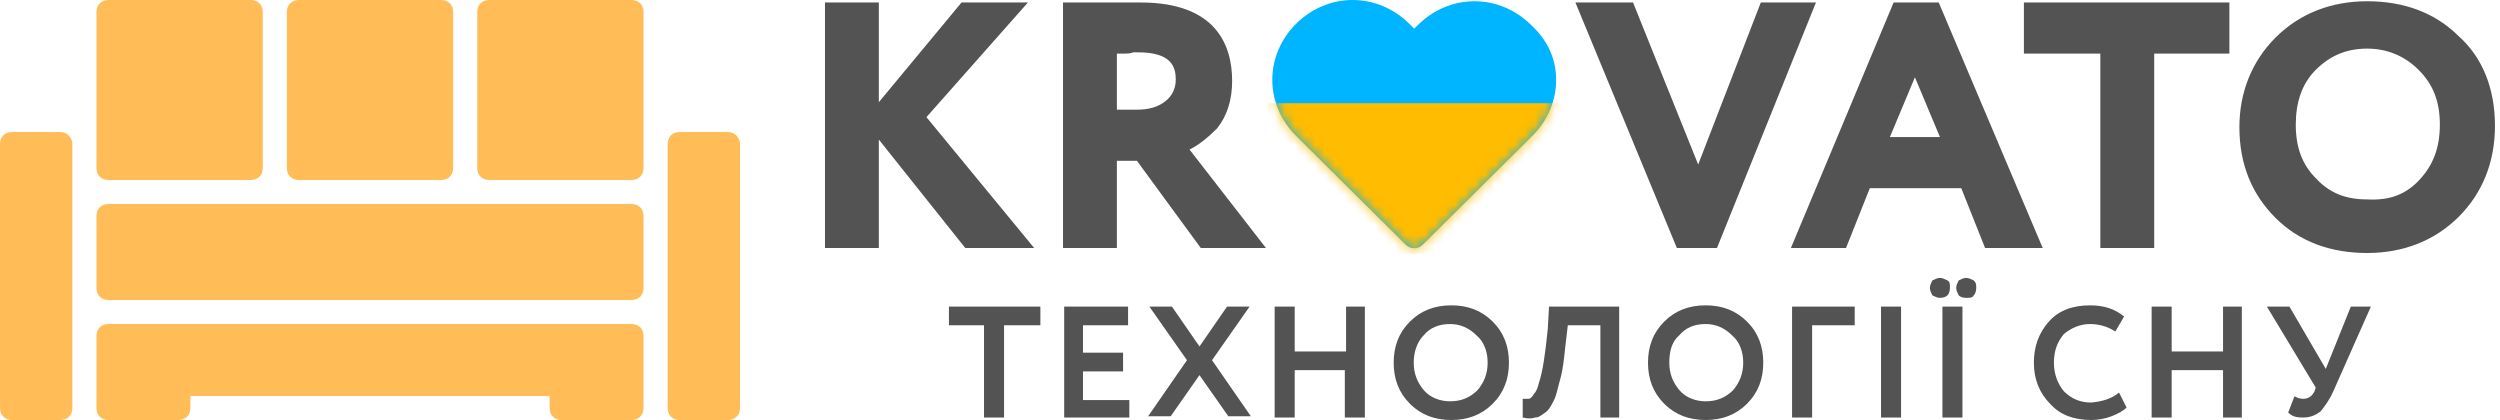
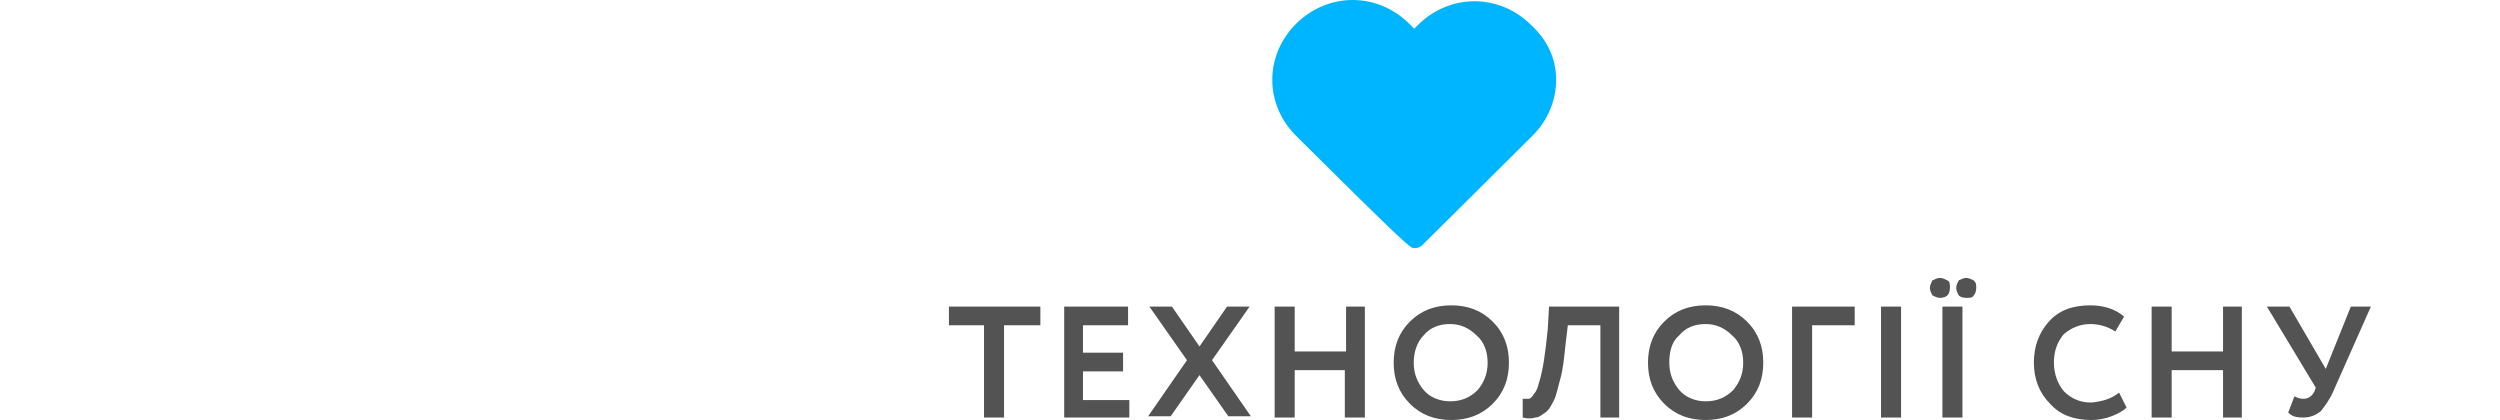
<svg xmlns="http://www.w3.org/2000/svg" width="250" height="42" viewBox="0 0 250 42" fill="none">
  <path d="M98.526 32.528H94.893V30.659H104.038V32.528H100.405V41.751H98.401V32.528H98.526ZM113.059 41.751H106.419V30.659H112.808V32.528H108.298V35.27H112.307V37.139H108.298V40.006H112.933V41.751H113.059ZM122.705 30.659H124.96L121.202 36.018L125.086 41.626H122.831L119.949 37.513L117.068 41.626H114.813L118.696 36.018L114.938 30.659H117.193L119.949 34.647L122.705 30.659ZM136.486 41.751H134.482V37.015H129.47V41.751H127.466V30.659H129.47V35.145H134.607V30.659H136.486V41.751ZM139.368 36.267C139.368 34.647 139.869 33.276 140.996 32.154C142.124 31.033 143.502 30.534 145.131 30.534C146.759 30.534 148.137 31.033 149.265 32.154C150.392 33.276 150.894 34.647 150.894 36.267C150.894 37.887 150.392 39.258 149.265 40.38C148.137 41.502 146.759 42 145.131 42C143.502 42 142.124 41.502 140.996 40.38C139.869 39.258 139.368 37.887 139.368 36.267ZM141.372 36.267C141.372 37.389 141.748 38.261 142.374 39.009C143.001 39.757 144.003 40.131 145.005 40.131C146.133 40.131 147.01 39.757 147.762 39.009C148.388 38.261 148.764 37.389 148.764 36.267C148.764 35.145 148.388 34.148 147.636 33.525C146.885 32.777 146.008 32.404 145.005 32.404C143.878 32.404 143.001 32.777 142.374 33.525C141.748 34.148 141.372 35.145 141.372 36.267ZM161.918 41.751H160.039V32.528H156.782L156.531 34.647C156.406 35.893 156.281 37.015 156.03 37.887C155.78 38.76 155.654 39.507 155.404 40.006C155.153 40.505 154.903 41.003 154.527 41.252C154.151 41.502 153.9 41.751 153.524 41.751C153.149 41.875 152.773 41.875 152.272 41.751V39.881C152.522 39.881 152.648 39.881 152.898 39.881C153.023 39.881 153.274 39.632 153.399 39.383C153.65 39.133 153.775 38.76 153.9 38.261C154.276 37.139 154.527 35.395 154.777 32.902L154.903 30.659H161.918V41.751ZM164.8 36.267C164.8 34.647 165.301 33.276 166.428 32.154C167.556 31.033 168.934 30.534 170.563 30.534C172.191 30.534 173.57 31.033 174.697 32.154C175.825 33.276 176.326 34.647 176.326 36.267C176.326 37.887 175.825 39.258 174.697 40.38C173.57 41.502 172.191 42 170.563 42C168.934 42 167.556 41.502 166.428 40.38C165.301 39.258 164.8 37.887 164.8 36.267ZM166.93 36.267C166.93 37.389 167.305 38.261 167.932 39.009C168.558 39.757 169.561 40.131 170.563 40.131C171.69 40.131 172.567 39.757 173.319 39.009C173.945 38.261 174.321 37.389 174.321 36.267C174.321 35.145 173.945 34.148 173.194 33.525C172.442 32.777 171.565 32.404 170.563 32.404C169.435 32.404 168.558 32.777 167.932 33.525C167.18 34.148 166.93 35.145 166.93 36.267ZM181.212 41.751H179.207V30.659H185.471V32.528H181.212V41.751ZM190.107 41.751H188.102V30.659H190.107V41.751ZM192.988 28.789C192.988 28.54 193.113 28.291 193.239 28.041C193.489 27.917 193.74 27.792 193.99 27.792C194.241 27.792 194.492 27.917 194.742 28.041C194.993 28.166 194.993 28.415 194.993 28.789C194.993 29.163 194.867 29.413 194.742 29.537C194.617 29.662 194.366 29.786 193.99 29.786C193.74 29.786 193.489 29.662 193.239 29.537C193.113 29.288 192.988 29.039 192.988 28.789ZM196.245 41.751H194.241V30.659H196.245V41.751ZM195.619 28.789C195.619 28.54 195.744 28.291 195.87 28.041C196.12 27.917 196.371 27.792 196.621 27.792C196.872 27.792 197.122 27.917 197.373 28.041C197.624 28.291 197.624 28.415 197.624 28.789C197.624 29.163 197.498 29.413 197.373 29.537C197.248 29.786 196.997 29.786 196.621 29.786C196.245 29.786 195.995 29.662 195.87 29.537C195.744 29.288 195.619 29.039 195.619 28.789ZM211.906 39.258L212.657 40.754C212.281 41.128 211.78 41.377 211.154 41.626C210.527 41.875 209.776 42 209.149 42C207.395 42 206.017 41.502 205.015 40.38C204.013 39.383 203.386 38.012 203.386 36.267C203.386 34.647 203.888 33.276 204.89 32.154C205.892 31.033 207.27 30.534 209.024 30.534C210.402 30.534 211.53 30.908 212.407 31.656L211.53 33.151C210.778 32.653 209.901 32.404 209.024 32.404C208.022 32.404 207.145 32.777 206.393 33.401C205.767 34.148 205.391 35.021 205.391 36.267C205.391 37.389 205.767 38.386 206.393 39.133C207.145 39.881 208.022 40.255 209.149 40.255C210.277 40.131 211.154 39.881 211.906 39.258ZM224.183 41.751H222.304V37.015H217.167V41.751H215.163V30.659H217.167V35.145H222.304V30.659H224.183V41.751ZM235.083 30.659H237.087L233.329 39.133C232.953 40.006 232.452 40.629 232.076 41.128C231.575 41.502 231.074 41.751 230.322 41.751C229.57 41.751 229.194 41.626 228.819 41.252L229.445 39.632C229.696 39.757 229.946 39.881 230.322 39.881C230.823 39.881 231.199 39.632 231.449 39.133L231.575 38.76L226.689 30.659H228.944L232.577 36.89L235.083 30.659Z" fill="#535353" />
-   <path d="M92.645 11.715L103.419 24.801H96.529L87.884 13.959V24.801H82.497V0.249H87.884V10.22L96.153 0.249H102.793L92.645 11.715ZM202.517 5.359H210.033V24.801H215.421V5.359H222.937V0.249H202.391V5.359H202.517ZM118.954 14.956L126.596 24.801H120.081L113.692 16.077H111.688V24.801H106.301V0.249H106.927C108.054 0.249 109.307 0.249 110.685 0.249C112.063 0.249 113.191 0.249 114.068 0.249C121.585 0.249 123.214 4.487 123.214 8.101C123.214 9.97 122.712 11.591 121.71 12.837C120.833 13.709 119.956 14.457 118.954 14.956ZM112.314 5.359C112.063 5.359 111.938 5.359 111.688 5.359V10.967H113.692C114.82 10.967 115.822 10.718 116.574 10.095C117.2 9.596 117.576 8.849 117.576 7.976C117.576 6.73 117.2 5.234 113.817 5.234C113.692 5.234 113.567 5.234 113.316 5.234C113.066 5.359 112.69 5.359 112.314 5.359ZM193.872 0.249L204.271 24.801H198.508L196.127 18.819H186.982L184.601 24.801H179.089L189.362 0.249H193.872ZM191.492 7.727L188.986 13.709H193.997L191.492 7.727ZM249.497 12.588C249.497 16.202 248.244 19.317 245.864 21.686C243.484 24.053 240.352 25.3 236.718 25.3C233.085 25.3 229.953 24.178 227.573 21.81C225.193 19.442 223.94 16.451 223.94 12.712C223.94 9.223 225.193 6.107 227.573 3.739C229.953 1.371 233.085 0.125 236.718 0.125C240.352 0.125 243.484 1.246 245.864 3.614C248.244 5.733 249.497 8.849 249.497 12.588ZM241.98 17.947C243.358 16.451 243.985 14.706 243.985 12.463C243.985 10.22 243.358 8.475 241.855 6.979C240.477 5.608 238.723 4.861 236.718 4.861C234.589 4.861 232.96 5.608 231.582 6.979C230.204 8.35 229.577 10.22 229.577 12.463C229.577 14.706 230.204 16.451 231.582 17.822C232.96 19.317 234.589 19.941 236.718 19.941C238.973 20.065 240.602 19.442 241.98 17.947ZM176.082 0.249L169.818 16.451L163.304 0.249H157.541L167.688 24.801H171.697L181.595 0.249H176.082Z" fill="#535353" />
-   <path d="M153.102 2.494C151.595 0.998 149.585 0.125 147.45 0.125C145.315 0.125 143.306 0.998 141.799 2.494L141.422 2.868L140.919 2.37C139.412 0.873 137.403 0 135.268 0C133.132 0 131.123 0.873 129.616 2.37C128.109 3.866 127.229 5.862 127.229 7.982C127.229 10.102 128.109 12.098 129.616 13.594L140.543 24.444C140.794 24.694 141.045 24.819 141.422 24.819C141.799 24.819 142.05 24.694 142.301 24.444L153.228 13.594C154.735 12.098 155.614 10.102 155.614 7.982C155.614 5.862 154.735 3.991 153.102 2.494Z" fill="#00B5FF" />
+   <path d="M153.102 2.494C151.595 0.998 149.585 0.125 147.45 0.125C145.315 0.125 143.306 0.998 141.799 2.494L141.422 2.868L140.919 2.37C139.412 0.873 137.403 0 135.268 0C133.132 0 131.123 0.873 129.616 2.37C128.109 3.866 127.229 5.862 127.229 7.982C127.229 10.102 128.109 12.098 129.616 13.594C140.794 24.694 141.045 24.819 141.422 24.819C141.799 24.819 142.05 24.694 142.301 24.444L153.228 13.594C154.735 12.098 155.614 10.102 155.614 7.982C155.614 5.862 154.735 3.991 153.102 2.494Z" fill="#00B5FF" />
  <mask id="mask0_224_19139" style="mask-type:alpha" maskUnits="userSpaceOnUse" x="127" y="0" width="29" height="25">
-     <path d="M153.102 2.494C151.595 0.998 149.585 0.125 147.45 0.125C145.315 0.125 143.306 0.998 141.799 2.494L141.422 2.868L140.919 2.37C139.412 0.873 137.403 0 135.268 0C133.132 0 131.123 0.873 129.616 2.37C128.109 3.866 127.229 5.862 127.229 7.982C127.229 10.102 128.109 12.098 129.616 13.594L140.543 24.444C140.794 24.694 141.045 24.819 141.422 24.819C141.799 24.819 142.05 24.694 142.301 24.444L153.228 13.594C154.735 12.098 155.614 10.102 155.614 7.982C155.614 5.862 154.735 3.991 153.102 2.494Z" fill="#00B5FF" />
-   </mask>
+     </mask>
  <g mask="url(#mask0_224_19139)">
-     <rect x="126.293" y="10.323" width="30.067" height="15.084" fill="#FFBC00" />
-   </g>
-   <path d="M7.235 14.4V40.8C7.235 41.52 6.752 42 6.029 42H1.206C0.482 42 0 41.52 0 40.8V14.4C0 13.68 0.482 13.2 1.206 13.2H6.029C6.752 13.2 7.235 13.8 7.235 14.4ZM72.794 13.2H67.971C67.248 13.2 66.765 13.68 66.765 14.4V40.8C66.765 41.52 67.248 42 67.971 42H72.794C73.518 42 74 41.52 74 40.8V14.4C74 13.8 73.518 13.2 72.794 13.2Z" fill="#FFBC57" />
-   <path d="M64.354 21.6V28.8C64.354 29.52 63.871 30 63.148 30H10.852C10.129 30 9.646 29.52 9.646 28.8V21.6C9.646 20.88 10.129 20.4 10.852 20.4H63.148C63.871 20.4 64.354 20.88 64.354 21.6ZM10.852 18H25.069C25.792 18 26.274 17.52 26.274 16.8V1.2C26.274 0.48 25.792 0 25.069 0H10.852C10.129 0 9.646 0.48 9.646 1.2V16.8C9.646 17.52 10.129 18 10.852 18ZM29.892 18H44.108C44.832 18 45.314 17.52 45.314 16.8V1.2C45.314 0.48 44.832 0 44.108 0H29.892C29.168 0 28.686 0.48 28.686 1.2V16.8C28.686 17.52 29.168 18 29.892 18ZM63.148 0H48.931C48.208 0 47.726 0.48 47.726 1.2V16.8C47.726 17.52 48.208 18 48.931 18H63.148C63.871 18 64.354 17.52 64.354 16.8V1.2C64.354 0.48 63.871 0 63.148 0ZM63.148 32.4H10.852C10.129 32.4 9.646 32.88 9.646 33.6V40.8C9.646 41.52 10.129 42 10.852 42H17.834C18.557 42 19.04 41.52 19.04 40.8V39.6H54.961V40.8C54.961 41.52 55.443 42 56.166 42H63.148C63.871 42 64.354 41.52 64.354 40.8V33.6C64.354 32.88 63.871 32.4 63.148 32.4Z" fill="#FFBC57" />
+     </g>
</svg>